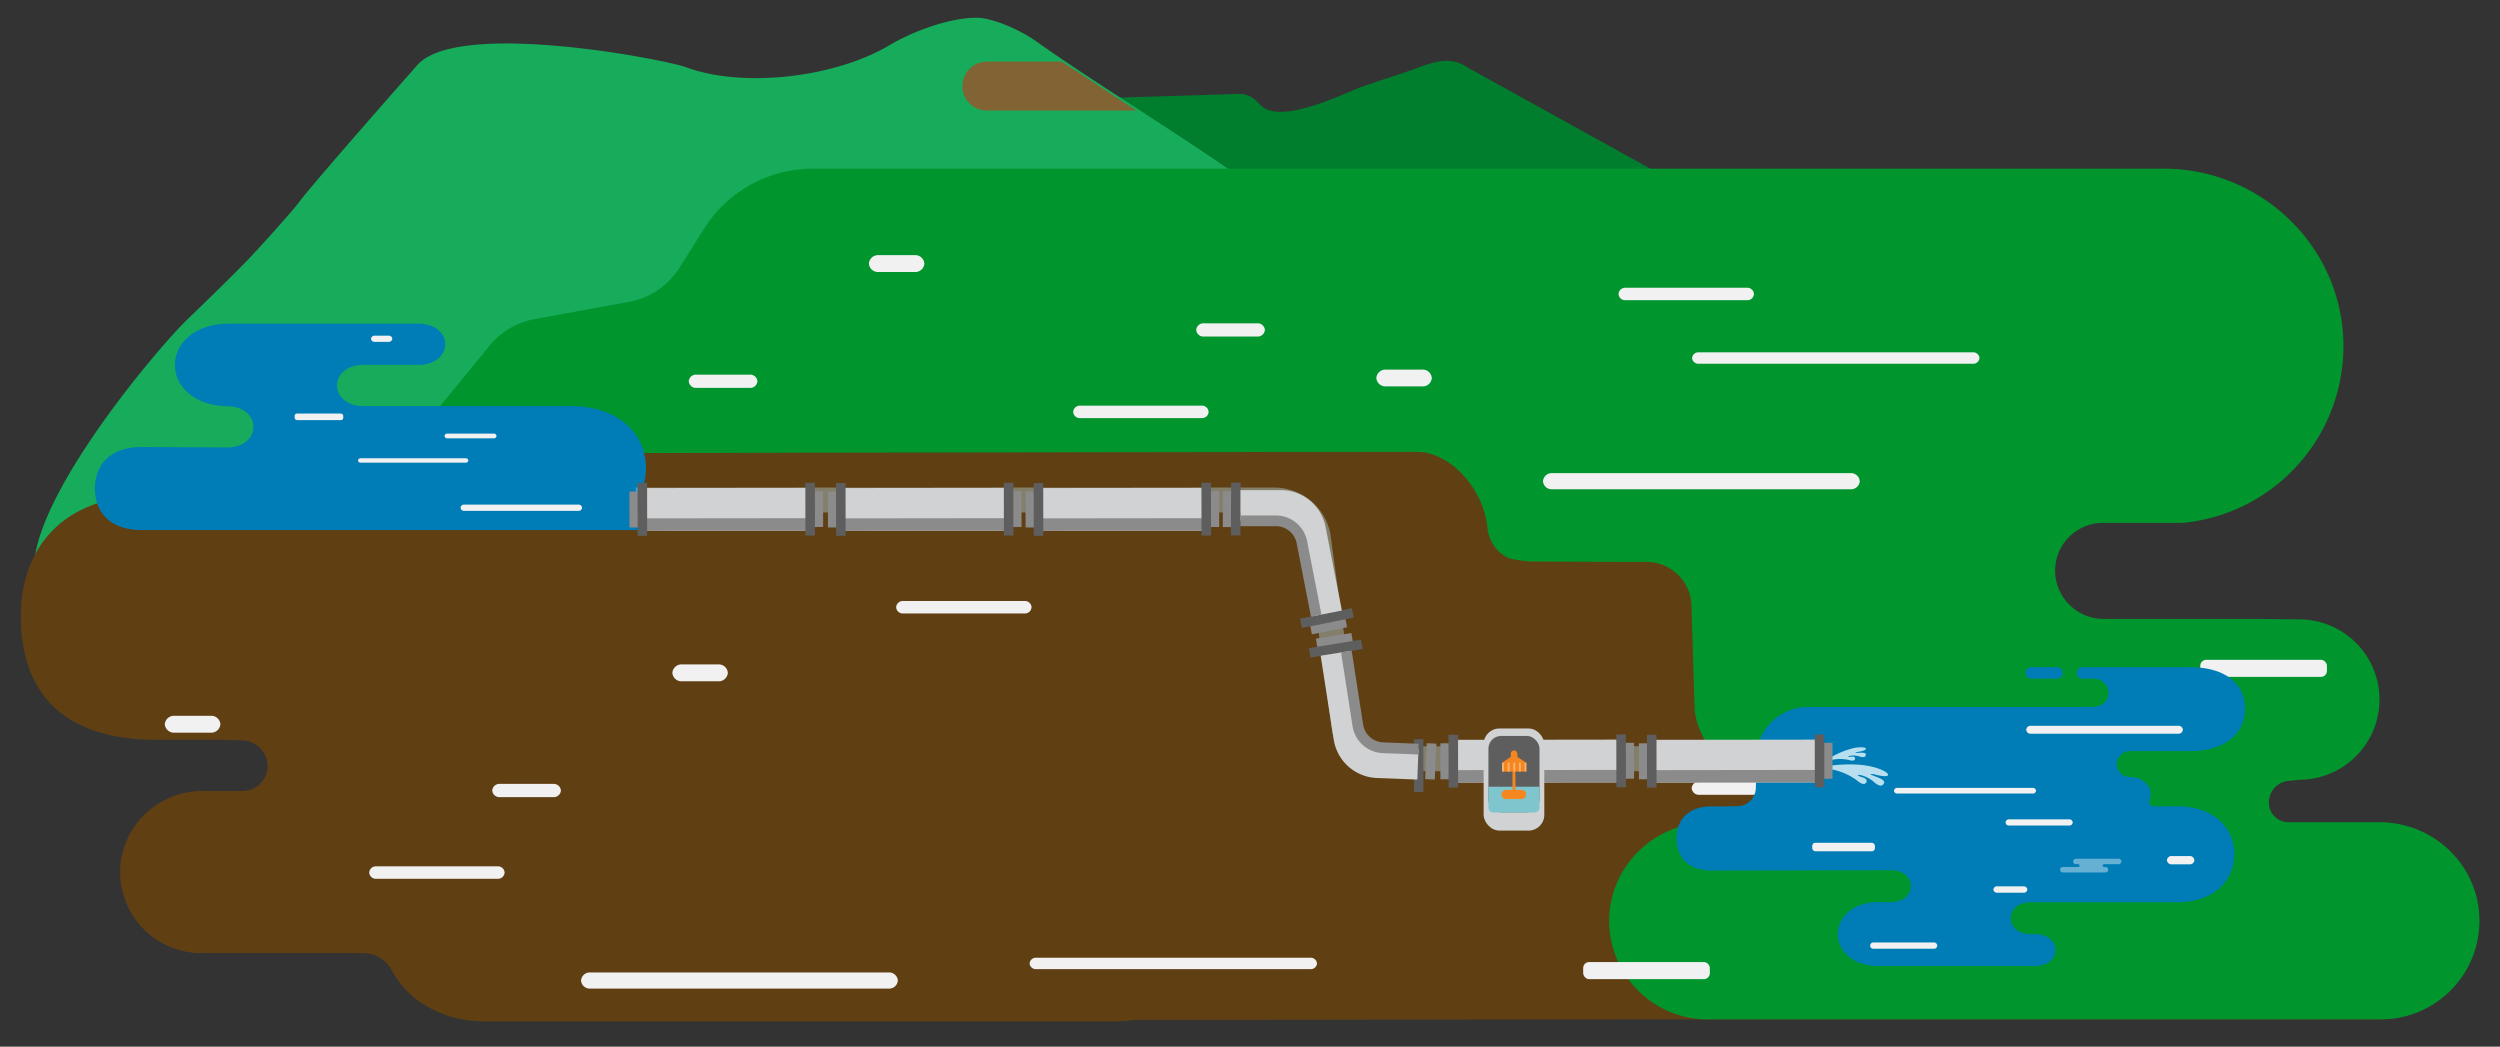
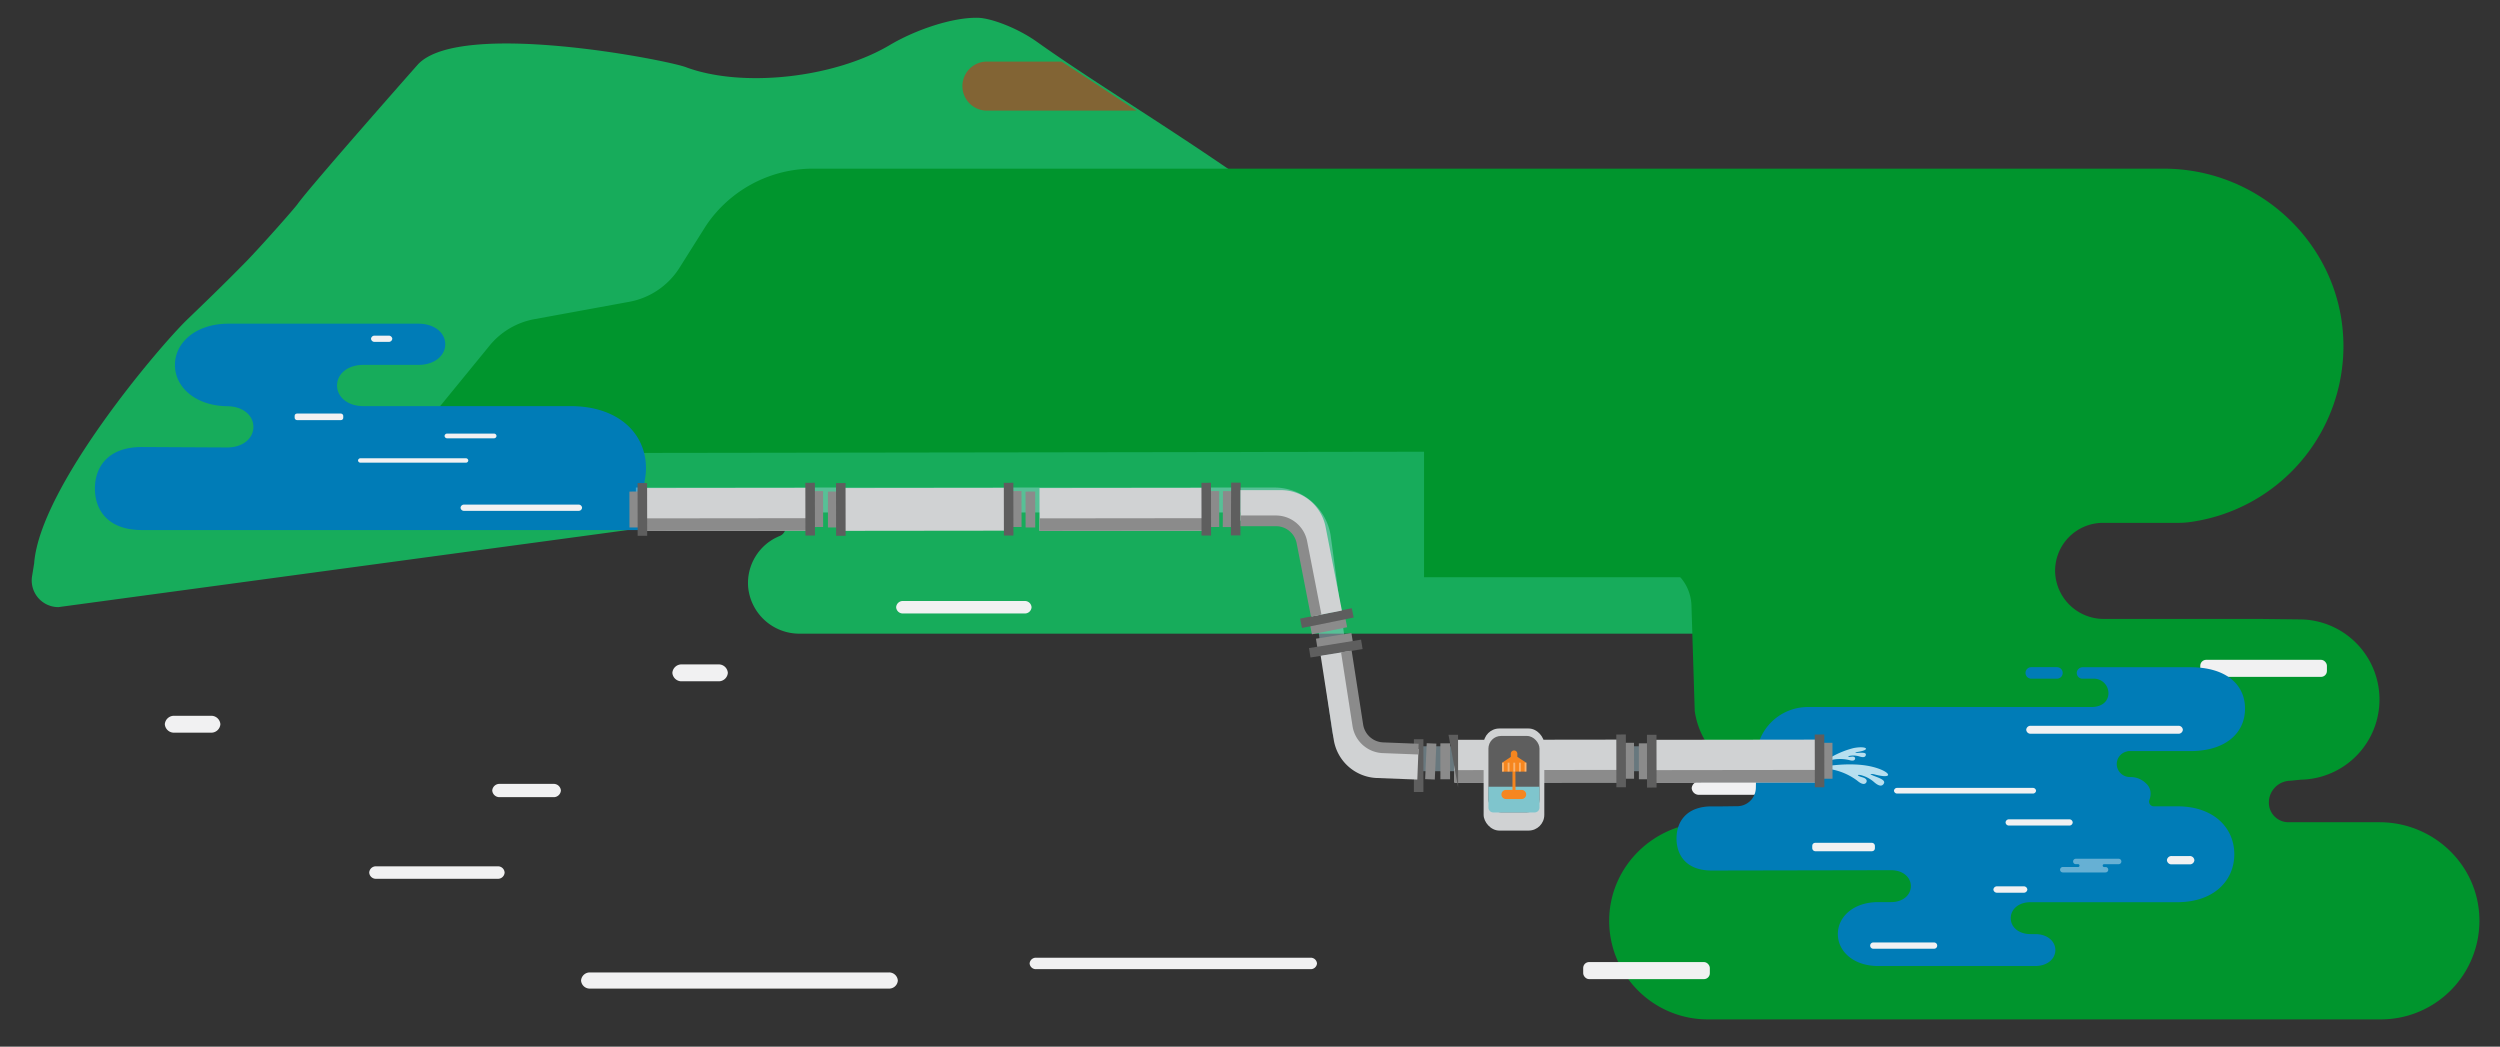
<svg xmlns="http://www.w3.org/2000/svg" width="802.24" height="335.87">
  <rect width="100%" height="100%" fill="#333333" stroke="none" />
  <defs>
    <style>.cls-5{fill:#00952d}.cls-7{fill:#f1f1f2;mix-blend-mode:multiply}.cls-8{fill:#007cb7}.cls-12,.cls-16{fill:#d0d2d3}.cls-12,.cls-13{fill-rule:evenodd}.cls-13,.cls-14{fill:#8b8b8b}.cls-15{fill:#5e5e5e}</style>
  </defs>
  <g style="isolation:isolate">
    <g id="Ilustrations">
-       <path d="M625.33 102l-26.94-27.91c-5.23-5.43-12.61-19.83-30.92-16.56-3.66.66-10.06 5.42-10.06 5.42-3.36 2.91-6.49 3.39-9.6 1.28l-76.44-42.35c-5.59-3.81-10.27-2.48-17.49.25-4.3 1.63-9.86 3.22-17.38 5.92-5.22 1.88-24.94 11.88-31.64 6l-1.6-1.54a7.76 7.76 0 00-5.15-2.39l-66.2 2.05L351 146l268-.17c6.37 0 11.71-9.37 12-21V121c.2-7.85-2-15.14-5.67-19z" fill="#007d2d" />
      <path d="M648.82 146.39l-52-31.72a38.83 38.83 0 00-22.72-6c-.48 0-1 .06-1.43.11 0 0-20.24 4.59-27.12 4.74-45.41.94-89.94-12.85-123.76-39.24-30.68-23.93-66.26-44.62-89-60.83-6.46-4.6-14.91-7.65-18.94-7.74-8.12-.2-20 3.8-28.38 8.78-17.71 10.51-47.23 13.83-65.4 7.06-6.42-2.39-72.38-15.25-85.91-.93-.36.39-34.37 38.9-38.62 44.79C94.43 67 83.5 79.31 79 83.92c-7.49 7.64-14.34 14.21-18.8 18.5-9.18 8.83-47.41 53.9-49.24 78.35l-.67 4.13a8.55 8.55 0 008.46 9.92l228.05-30.88a5.26 5.26 0 015.29 5.27 3 3 0 01-1.89 2.79 16.28 16.28 0 00-10.12 16.4 16.49 16.49 0 0016.55 14.94h355.23a16.47 16.47 0 0016.51-14.67 16.21 16.21 0 00-6.15-14.38l-4.2-18.4 7.37-9.46z" fill="#17ac5b" />
      <path d="M364.7 35.5h-48a7.87 7.87 0 010-15.74h23.95s6.43 4.14 8.49 5.5z" fill="#826434" />
      <path class="cls-5" d="M456.97 140.48h92.82v44.75h-92.82z" />
-       <path d="M763 264.29h-27.91c-3.75 0-13.32 3.72-10.22-9.94.85-3.73 34.76-15 35-29.22.25-14.54-5.86-23.48-20.35-23.48 0 0-59.74.89-72.75-4.12a12.71 12.71 0 01-11.77-8.14c-3.45-8.76-12-7.71-22-7.71l-105.74-1.38c-15.82 0-35.7-.11-35.7-.11h-.21a39.83 39.83 0 01-7-1 11.57 11.57 0 01-2.41-1.4 12.27 12.27 0 01-4.66-8.69c-1.2-11.62-11.27-24.25-23.52-24.25H278.23c-2.15 0-75.5.55-75.5.55-4.59 11.21 1.84 18.09-9.36 19.58l-144.3-6.07c-32.17 0-42.16 20.32-42.39 37.87-.23 17.83 6.45 40.63 43.75 40.63h20.29l6.86.19a8.28 8.28 0 018.28 8.28v.56a8.09 8.09 0 01-8.16 7.38H65c-13.91 0-25.68 10.75-26.39 24.63a26 26 0 0026 27.4h51.81a10.4 10.4 0 019.26 5.43c6.2 11.73 19 16.49 29.52 16.49h203.09a31.13 31.13 0 005.24-.45l168.9-.23h231.08a31.4 31.4 0 0031.39-31.81c-.23-17.28-14.61-30.99-31.9-30.99z" fill="#603f13" />
      <path class="cls-5" d="M763.56 263.85h-29.21a6.28 6.28 0 01-6.28-6.31 7 7 0 016.82-7c.26 0 3.13-.33 3.65-.35a25.72 25.72 0 00-.52-51.43l-13-.15h-49.83a15.61 15.61 0 01-15.71-15 15.39 15.39 0 0115.39-15.83H699a27.53 27.53 0 003.74-.25A57 57 0 00752 110.7c-.23-31.44-26.29-56.58-57.72-56.58H260.87a41.31 41.31 0 00-34.38 18.4L218 86a24.25 24.25 0 01-16.09 10.85l-30.43 5.57a24.22 24.22 0 00-14.19 8.26L137.5 134.9l29.79 10.49 374.14-.56-13.06 35.49a14.41 14.41 0 0114.41 14l1.05 33.79a25.71 25.71 0 0025.47 22.17h47.05v13.6h-67.86c-17.39 0-31.88 13.83-32.11 31.22A31.63 31.63 0 00548 327.12h216a31.63 31.63 0 0031.63-32.05c-.19-17.39-14.63-31.22-32.07-31.22z" />
      <rect class="cls-7" x="508.05" y="308.73" width="40.64" height="5.48" rx="1.9" transform="rotate(180 528.365 311.465)" />
      <path class="cls-7" d="M332.51 311h88a2 2 0 002.11-1.84 2 2 0 00-2.11-1.83h-88a2 2 0 00-2.11 1.83 2 2 0 002.11 1.84zm-47.4 6.23h-95.65a2.79 2.79 0 01-3-2.58 2.8 2.8 0 013-2.59h95.65a2.79 2.79 0 013 2.59 2.78 2.78 0 01-3 2.58zM160.4 255.8h17.15a2.3 2.3 0 002.44-2.13 2.3 2.3 0 00-2.44-2.12H160.4a2.3 2.3 0 00-2.44 2.12 2.3 2.3 0 002.44 2.13zm58.47-37.18h11.59a2.92 2.92 0 003.1-2.71 2.92 2.92 0 00-3.1-2.7h-11.59a2.93 2.93 0 00-3.11 2.7 2.93 2.93 0 003.11 2.71zm326.43 36.43h17.15a2.31 2.31 0 002.44-2.13 2.3 2.3 0 00-2.44-2.12H545.3a2.3 2.3 0 00-2.44 2.12 2.3 2.3 0 002.44 2.13zM56 235.11h11.62a2.93 2.93 0 003.1-2.71 2.92 2.92 0 00-3.1-2.7H56a2.93 2.93 0 00-3.11 2.7 2.93 2.93 0 003.11 2.71zm233.83-38.25h38.93a2.13 2.13 0 002.26-2 2.13 2.13 0 00-2.26-2h-38.93a2.13 2.13 0 00-2.26 2 2.13 2.13 0 002.26 2zM120.74 282h38.94a2.12 2.12 0 002.25-2 2.12 2.12 0 00-2.25-2h-38.94a2.13 2.13 0 00-2.26 2 2.13 2.13 0 002.26 2z" />
      <rect class="cls-7" x="706.06" y="211.73" width="40.64" height="5.48" rx="1.9" transform="rotate(-180 726.38 214.47)" />
-       <path class="cls-7" d="M545.1 116.73h88a2 2 0 002.11-1.84 2 2 0 00-2.11-1.83h-88a2 2 0 00-2.11 1.83 2 2 0 002.11 1.84zM593.79 157h-95.65a2.79 2.79 0 01-3-2.59 2.79 2.79 0 013-2.58h95.65a2.8 2.8 0 013 2.58 2.8 2.8 0 01-3 2.59zM386.3 108h17.15a2.3 2.3 0 002.44-2.13 2.3 2.3 0 00-2.44-2.12H386.3a2.3 2.3 0 00-2.44 2.12 2.3 2.3 0 002.44 2.13zm58.47 16h11.59a2.92 2.92 0 003.1-2.7 2.92 2.92 0 00-3.1-2.7h-11.59a2.93 2.93 0 00-3.11 2.7 2.93 2.93 0 003.11 2.7zm-221.31.47h17.15a2.3 2.3 0 002.44-2.13 2.3 2.3 0 00-2.44-2.12h-17.15a2.3 2.3 0 00-2.44 2.12 2.3 2.3 0 002.44 2.13zm58.47-37.18h11.59a2.93 2.93 0 003.11-2.71 2.93 2.93 0 00-3.11-2.7h-11.59a2.92 2.92 0 00-3.1 2.7 2.92 2.92 0 003.1 2.71zm239.71 9.05h38.94a2.13 2.13 0 002.26-2 2.13 2.13 0 00-2.26-2h-38.94a2.13 2.13 0 00-2.26 2 2.13 2.13 0 002.26 2zm-175 37.83h38.94a2.13 2.13 0 002.26-2 2.13 2.13 0 00-2.26-2h-38.94a2.13 2.13 0 00-2.26 2 2.13 2.13 0 002.26 2z" />
      <path class="cls-8" d="M215.78 160.45h-3.58a5.36 5.36 0 01-5.3-6.35 19.42 19.42 0 00.39-3.91c0-11-8.75-19.87-24.24-19.87h-66.44c-5.15 0-8.45-3-8.45-6.61 0-3.66 3.3-6.62 8.45-6.62h17.7c5.15 0 8.57-3 8.57-6.61 0-3.65-3.42-6.61-8.57-6.61h-61c-10.32 0-17.17 5.93-17.17 13.25 0 7.31 6.85 13.24 17.17 13.24h-.44c5.15 0 8.45 3 8.45 6.62 0 3.65-3.3 6.61-8.45 6.61l-27.41-.14c-10.39 0-15 6-15 13.32 0 7.35 4.61 13.32 15 13.32h170.48a4.81 4.81 0 004.8-5.13 4.92 4.92 0 00-4.96-4.51z" />
      <rect class="cls-7" x="94.55" y="132.71" width="15.6" height="2.1" rx=".73" />
      <path class="cls-7" d="M149.47 148.47H115.7a.76.76 0 01-.81-.7.76.76 0 01.81-.71h33.77a.76.76 0 01.8.71.75.75 0 01-.8.7zm-.54 15.46h36.71a1.08 1.08 0 001.14-1 1.08 1.08 0 00-1.14-1h-36.71a1.08 1.08 0 00-1.14 1 1.08 1.08 0 001.14 1zm-24.23-54.22h-4.45a1.12 1.12 0 01-1.19-1 1.12 1.12 0 011.19-1h4.45a1.12 1.12 0 011.19 1 1.12 1.12 0 01-1.19 1zm33.77 30.94h-14.95a.81.81 0 01-.86-.76.81.81 0 01.86-.75h14.95a.81.81 0 01.86.75.81.81 0 01-.86.76z" />
      <path class="cls-5" d="M567.24 256.94c.19-2.89-.22-6.29-6.28-8l-4.12-1.9v-2.32l37.61 1.43 2.88 21.5h-41.9l.32-3.25 2.47-.54c5.35 0 9-3.13 9-6.92" />
      <path class="cls-8" d="M549.27 279.35l57.55-.11c3.88 0 6.37 2.3 6.37 5.12s-2.49 5.12-6.37 5.12h-4.12c-7.78 0-12.94 4.59-12.94 10.26 0 5.66 5.16 10.25 12.94 10.25h50.41c3.88 0 6.45-2.29 6.45-5.12s-2.57-5.12-6.45-5.12h-1.5c-3.89 0-6.37-2.29-6.37-5.12 0-2.82 2.48-5.12 6.37-5.12h47.11c11.67 0 18.26-6.88 18.26-15.38 0-8.49-6.59-15.38-18.26-15.38h-7.57a1.52 1.52 0 01-1.4-2.12 5.43 5.43 0 00.37-1.89 4.31 4.31 0 00-1.43-3.31 7 7 0 00-5.07-2.08h-.08a4.23 4.23 0 01-4.2-3.34 4.15 4.15 0 013.21-4.88 1.64 1.64 0 01.62-.11h19.73c11.19 0 17.52-5.7 17.52-13.63 0-7.93-6.33-13.28-17.52-13.28h-34.54a1.91 1.91 0 00-1.88 1.42 1.84 1.84 0 001.52 2.25h3.86a4.68 4.68 0 014.73 4.83c-.14 2.83-2.52 4.27-5.44 4.27h-91a16.62 16.62 0 00-16.62 16.75c0 2.19 0 5.83-.08 9.08a6 6 0 01-5.94 6c-1.84 0-3.66.05-4.66.05h-3.57c-7.81 0-11.29 4.62-11.29 10.31s3.46 10.29 11.28 10.28z" />
      <path class="cls-8" d="M651.83 217.79h8.23a1.85 1.85 0 100-3.7h-8.23a1.85 1.85 0 100 3.7z" />
      <rect class="cls-7" x="581.54" y="270.45" width="20.11" height="2.71" rx=".94" />
      <path class="cls-7" d="M652.36 252.83h-43.54a1 1 0 00-1.05.91 1 1 0 001.05.91h43.54a1 1 0 001-.91 1 1 0 00-1-.91zm-.69-19.93H699a1.38 1.38 0 011.47 1.28 1.39 1.39 0 01-1.47 1.28h-47.33a1.38 1.38 0 01-1.46-1.28 1.37 1.37 0 011.46-1.28zm-2.3 51.52h-8.49a1.14 1.14 0 00-1.21 1.05 1.14 1.14 0 001.21 1h8.49a1.13 1.13 0 001.2-1 1.13 1.13 0 00-1.2-1.05zm53.26-9.72h-5.73a1.45 1.45 0 00-1.54 1.33 1.45 1.45 0 001.54 1.34h5.73a1.45 1.45 0 001.54-1.34 1.45 1.45 0 00-1.54-1.33zM664 262.92h-19.3a1.06 1.06 0 00-1.12 1 1.06 1.06 0 001.12 1H664a1.06 1.06 0 001.12-1 1.06 1.06 0 00-1.12-1zm-43.48 39.52h-19.27a1 1 0 00-1.12 1 1 1 0 001.12 1h19.27a1 1 0 001.12-1 1 1 0 00-1.12-1z" />
      <path d="M679.84 275.57h-13.72a.87.87 0 00-.87.87.86.86 0 00.78.86h.82a.46.46 0 01.46.46.45.45 0 01-.46.46h-5a.89.89 0 00-.78.87.87.87 0 00.88.87h13.71a.87.87 0 00.13-1.73h-.59a.46.46 0 110-.92h4.67a.87.87 0 100-1.74z" opacity=".4" fill="#fff" />
      <path d="M601 248.83c-1.84-.71.28-.39.28-.39 7 1.92 5.49-1.07-1-2.51s-14.61 0-14.61 0c-.67.11-2 .69.42.72a19.91 19.91 0 019.83 3.81c2.32 2 2.93.69 3 .56s.5-1.09-1.29-1.59-1.79-.92-.65-.73a10.17 10.17 0 014.41 2.28c1.51 1.32 2.6 1.5 3.16.39s-1.79-1.82-3.63-2.54zm-14.47-4.64a12.83 12.83 0 016.82-.3c1.9.59 1.92-.35 1.95-.46s0-.78-1.18-.61-1.3-.08-.58-.26a6.54 6.54 0 013.21.2c1.24.39 1.93.21 2-.59s-1.54-.62-2.82-.56.06-.3.06-.3c4.64-.69 3-2.08-1.22-1.25a28.91 28.91 0 00-8.66 3.82c-.37.24-1 .92.44.31z" fill="#b7dfef" />
      <path d="M204.05 160.45H408.9a14.35 14.35 0 0114.1 11.68l8.39 61.71a11.69 11.69 0 0011.5 9.63H582.3" fill="none" stroke="#b7dfef" stroke-miterlimit="10" stroke-width="8" opacity=".4" />
      <path class="cls-12" d="M259.85 170.29l-53.36.06-.01-6.86-.01-6.87 53.36-.06.02 13.73z" />
      <path class="cls-13" d="M259.85 170.29l-53.36.06-.01-4.01 53.28-.06.09 4.01z" />
      <path class="cls-14" transform="rotate(-.09 203.588 165.681)" d="M201.99 157.74h3.1v11.53h-3.1z" />
      <path class="cls-15" transform="rotate(-.09 209.954 165.686)" d="M204.61 155h3.06v16.93h-3.06z" />
      <path class="cls-14" transform="rotate(179.91 262.577 163.356)" d="M261.02 157.59h3.1v11.53h-3.1z" />
      <path class="cls-15" transform="rotate(179.91 259.977 163.384)" d="M258.45 154.92h3.06v16.93h-3.06z" />
      <path class="cls-14" transform="rotate(.3 395.775 165.122)" d="M392.4 157.61h3.1v11.53h-3.1z" />
      <path class="cls-15" transform="rotate(.3 399.595 165.112)" d="M395.02 154.89h3.06v16.93h-3.06z" />
      <path class="cls-14" transform="rotate(-101.38 426.328 200.878)" d="M424.76 195.12h3.1v11.53h-3.1z" />
      <path class="cls-15" transform="rotate(-101.38 425.786 198.34)" d="M424.25 189.88h3.06v16.93h-3.06z" />
      <path class="cls-16" d="M421 197.79l-5.25-26.86a4.77 4.77 0 00-4.68-3.85h-13v-9.8h13a14.6 14.6 0 0114.3 11.78l5.24 26.86z" />
      <path class="cls-14" d="M420.69 197.89l-4.6-23.57a6.78 6.78 0 00-6.64-5.47h-11.39v-3.43h11.39a10.21 10.21 0 0110 8.24l4.6 23.57z" />
      <path class="cls-14" transform="rotate(-177.5 459.127 244.313)" d="M457.58 238.54h3.1v11.53h-3.1z" />
      <path class="cls-15" transform="rotate(-180 455.889 244.947)" d="M455.01 235.75h3.06v16.93h-3.06z" />
      <path class="cls-14" transform="rotate(80.82 428.225 205.565)" d="M426.68 199.81h3.1v11.53h-3.1z" />
      <path class="cls-15" transform="rotate(80.82 428.666 208.118)" d="M427.14 199.67h3.06v16.93h-3.06z" />
      <path class="cls-16" d="M433.46 208.87l4.2 27a4.78 4.78 0 004.53 4l13 .5-.38 9.79-13-.5A14.59 14.59 0 01428 237.42l-4.2-27z" />
      <path class="cls-14" d="M433.74 208.79l3.69 23.73a6.78 6.78 0 006.42 5.71l11.38.44-.13 3.44-11.38-.44a10.23 10.23 0 01-9.69-8.62l-3.69-23.73z" />
      <path class="cls-12" d="M323.53 170.29l-53.36.06-.01-6.86-.01-6.87 53.36-.06.02 13.73z" />
-       <path class="cls-13" d="M323.53 170.29l-53.36.06-.01-4.01 53.29-.06.08 4.01z" />
      <path class="cls-14" transform="rotate(-.09 267.25 165.731)" d="M265.68 157.74h3.1v11.53h-3.1z" />
      <path class="cls-15" transform="rotate(-.09 273.616 165.736)" d="M268.29 155h3.06v16.93h-3.06z" />
      <path class="cls-14" transform="rotate(179.91 326.257 163.351)" d="M324.71 157.59h3.1v11.53h-3.1z" />
      <path class="cls-15" transform="rotate(179.91 323.662 163.384)" d="M322.13 154.92h3.06v16.93h-3.06z" />
      <path class="cls-12" d="M386.95 170.29l-53.36.06-.01-6.86-.01-6.87 53.37-.06.01 13.73z" />
      <path class="cls-13" d="M386.95 170.29l-53.36.06v-4.01l53.28-.06.08 4.01z" />
      <path class="cls-14" transform="rotate(-.09 330.912 165.781)" d="M329.1 157.74h3.1v11.53h-3.1z" />
-       <path class="cls-15" transform="rotate(-.09 337.278 165.786)" d="M331.72 155h3.06v16.93h-3.06z" />
      <path class="cls-14" transform="rotate(179.91 389.682 163.351)" d="M388.13 157.59h3.1v11.53h-3.1z" />
      <path class="cls-15" transform="rotate(179.91 387.087 163.384)" d="M385.56 154.92h3.06v16.93h-3.06z" />
      <path class="cls-12" d="M583.76 251.08l-53.36.06-.01-6.87-.01-6.86 53.36-.07.02 13.74z" />
      <path class="cls-13" d="M583.76 251.08l-53.36.06-.01-4.01 53.29-.07.08 4.02z" />
      <path class="cls-14" transform="rotate(-.09 534.565 248.702)" d="M525.91 238.53h3.1v11.53h-3.1z" />
      <path class="cls-15" transform="rotate(-.09 534.565 248.702)" d="M528.52 235.79h3.06v16.93h-3.06z" />
      <path class="cls-14" transform="rotate(179.91 586.489 244.136)" d="M584.94 238.38h3.1v11.53h-3.1z" />
      <path class="cls-15" transform="rotate(179.91 583.889 244.169)" d="M582.36 235.71h3.06v16.93h-3.06z" />
      <path class="cls-12" d="M520.08 251.08l-53.36.06-.01-6.87-.01-6.86 53.36-.07.02 13.74z" />
      <path class="cls-13" d="M520.08 251.08l-53.36.06-.01-4.01 53.29-.07.08 4.02z" />
      <path class="cls-14" transform="rotate(-.09 470.904 248.652)" d="M462.22 238.53h3.1v11.53h-3.1z" />
-       <path class="cls-15" transform="rotate(-.09 470.904 248.652)" d="M464.84 235.79h3.06v16.93h-3.06z" />
+       <path class="cls-15" transform="rotate(-.09 470.904 248.652)" d="M464.84 235.79h3.06v16.93z" />
      <path class="cls-14" transform="rotate(179.91 522.804 244.14)" d="M521.25 238.38h3.1v11.53h-3.1z" />
      <path class="cls-15" transform="rotate(179.91 520.209 244.169)" d="M518.68 235.71h3.06v16.93h-3.06z" />
      <rect class="cls-16" x="476.09" y="233.77" width="19.47" height="32.76" rx="5.04" transform="rotate(180 485.825 250.15)" />
      <rect class="cls-15" x="477.63" y="236.15" width="16.39" height="24.51" rx="4.06" transform="rotate(180 485.825 248.41)" />
      <path d="M479.19 260.71h13.26a1.56 1.56 0 001.57-1.56v-6.69h-16.39v6.69a1.56 1.56 0 001.56 1.56z" fill="#7fc5cd" />
      <path d="M486.91 242.88v-1a1.06 1.06 0 00-1.05-1.06 1.06 1.06 0 00-1.05 1.06v1l-2.8 1.88v2.87h3.34v5.85h-2.08a1.46 1.46 0 00-1.46 1.47 1.46 1.46 0 001.46 1.46h5a1.47 1.47 0 001.47-1.48 1.46 1.46 0 00-1.47-1.45h-1.94l-.05-5.87h3.52v-2.83z" fill="#f6861f" />
      <path d="M489.24 244.74h.6v2.85h-.6zm-1.81 0h.6v2.85h-.6zm-1.81 0h.6v2.85h-.6zm-1.82 0h.6v2.85h-.6zm-1.81 0h.6v2.85h-.6z" fill="#fff9e6" opacity=".4" />
    </g>
  </g>
</svg>